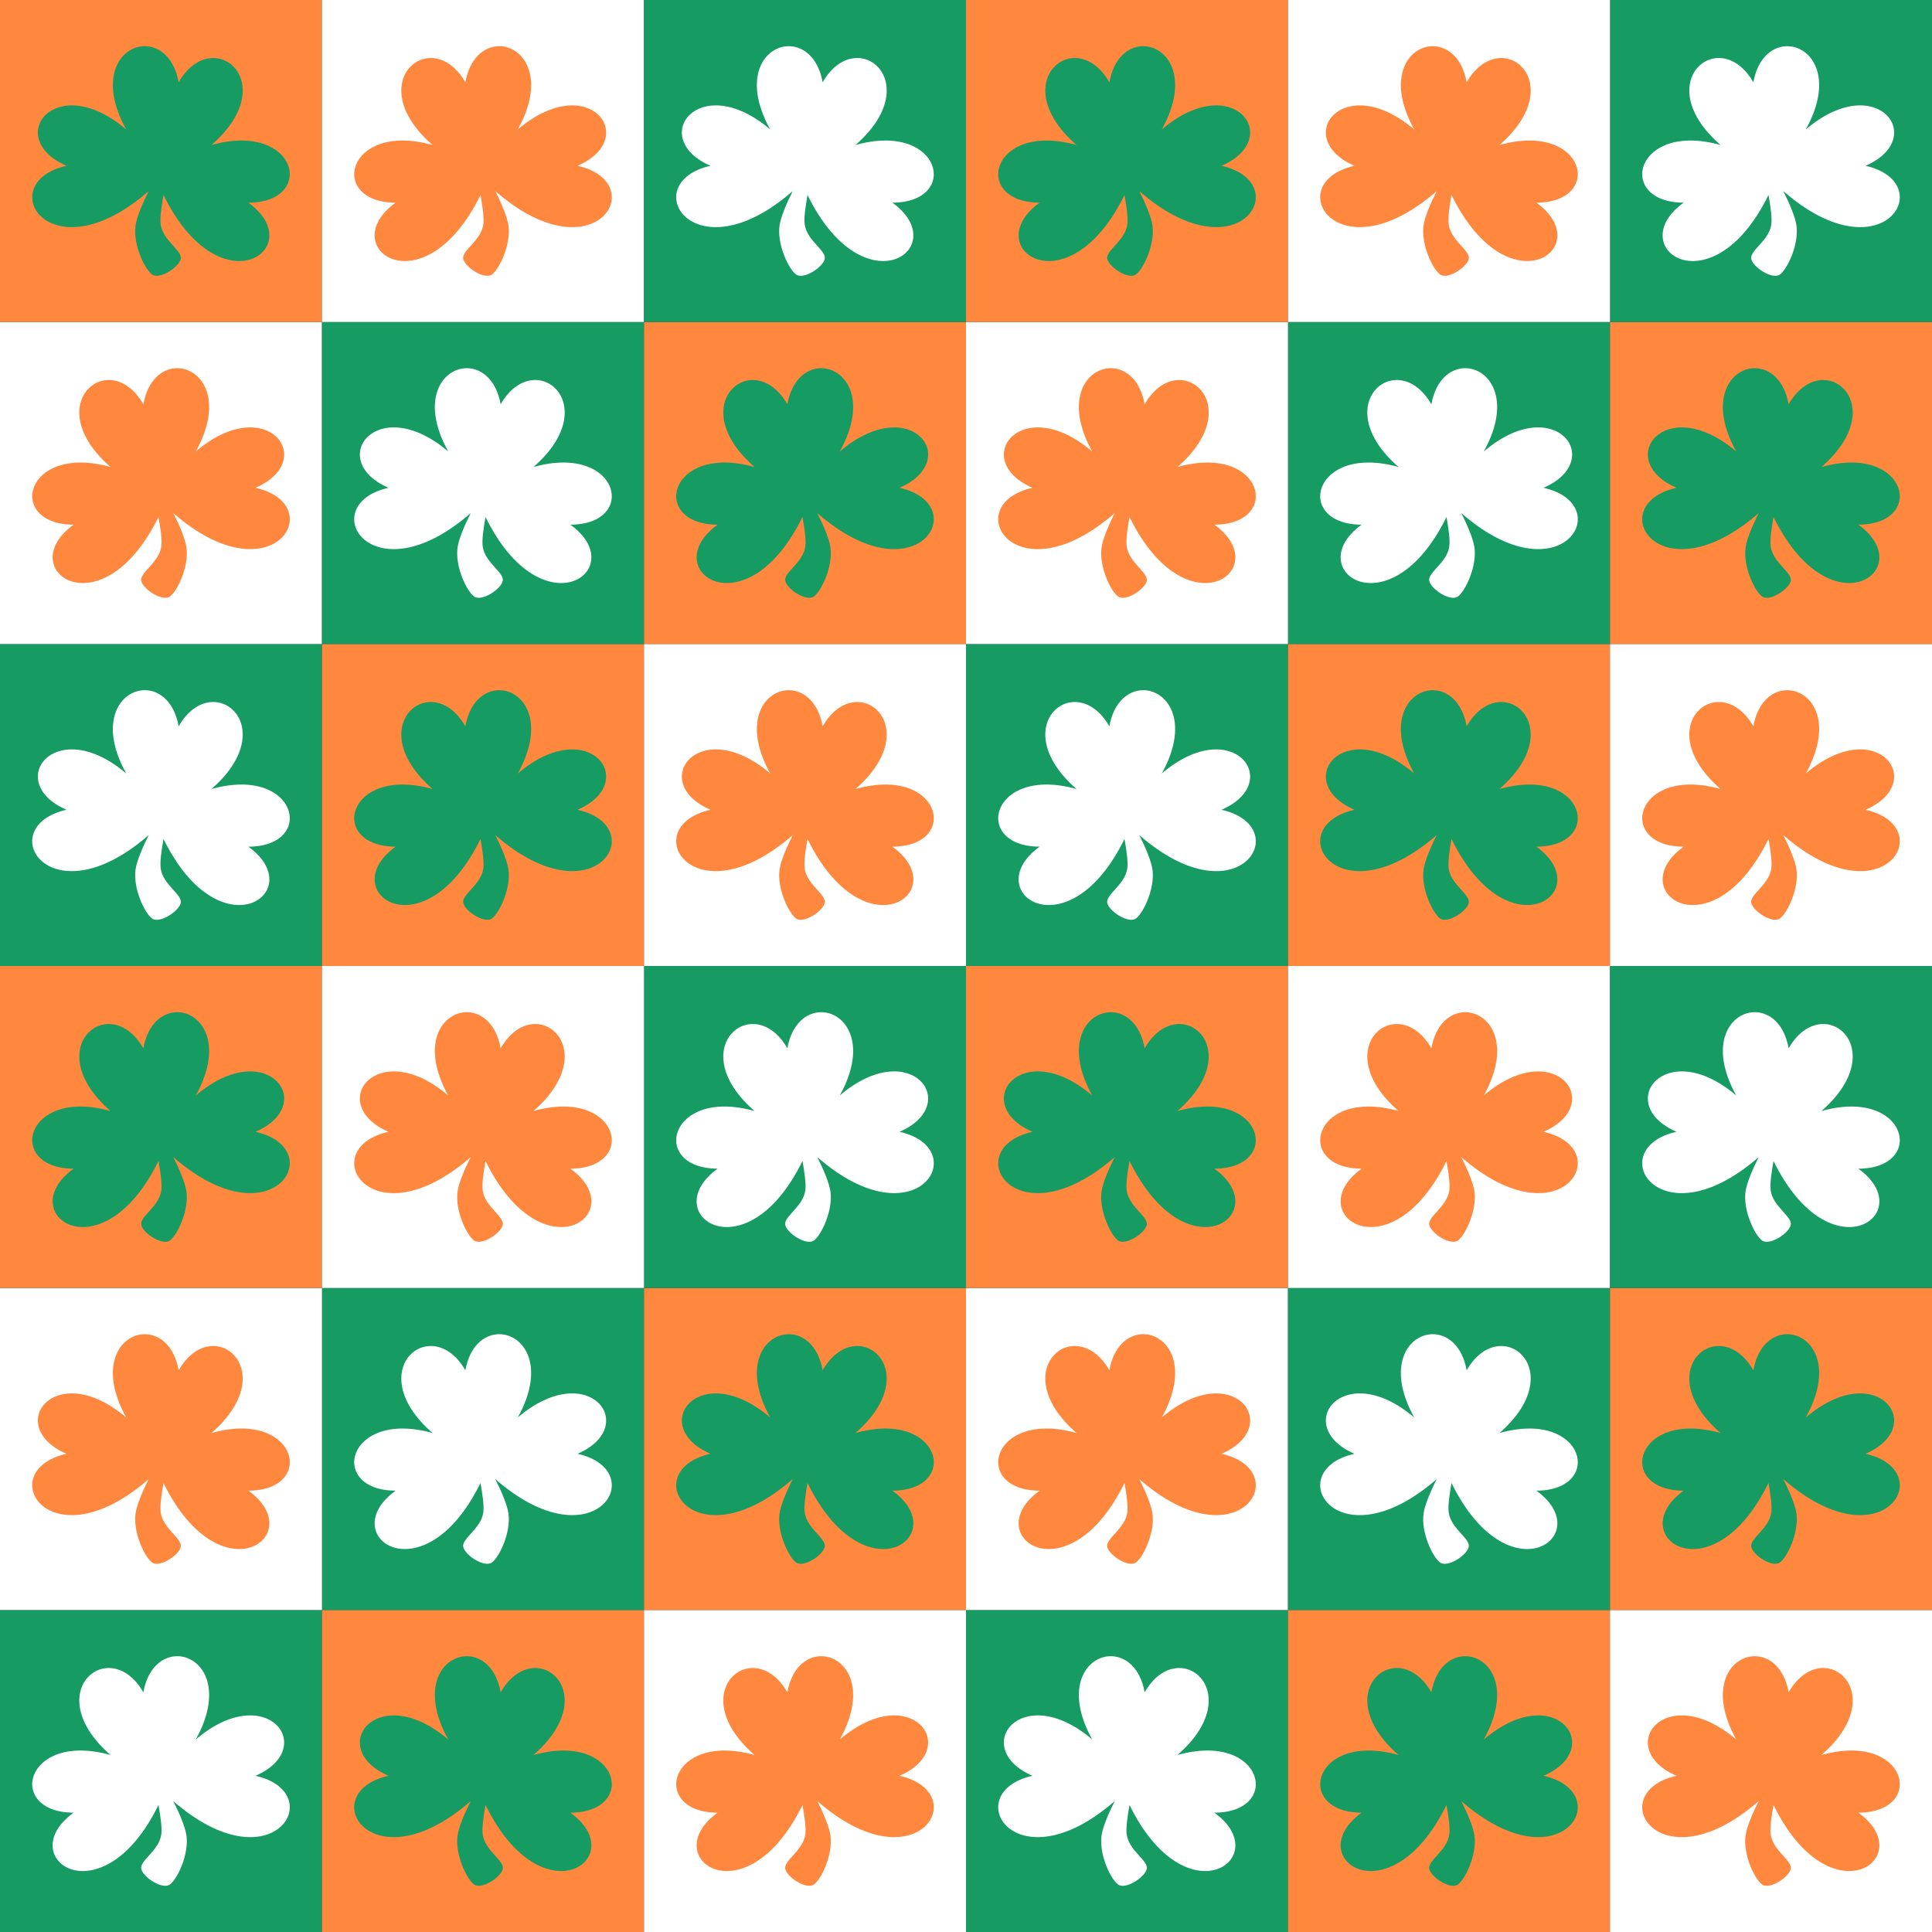
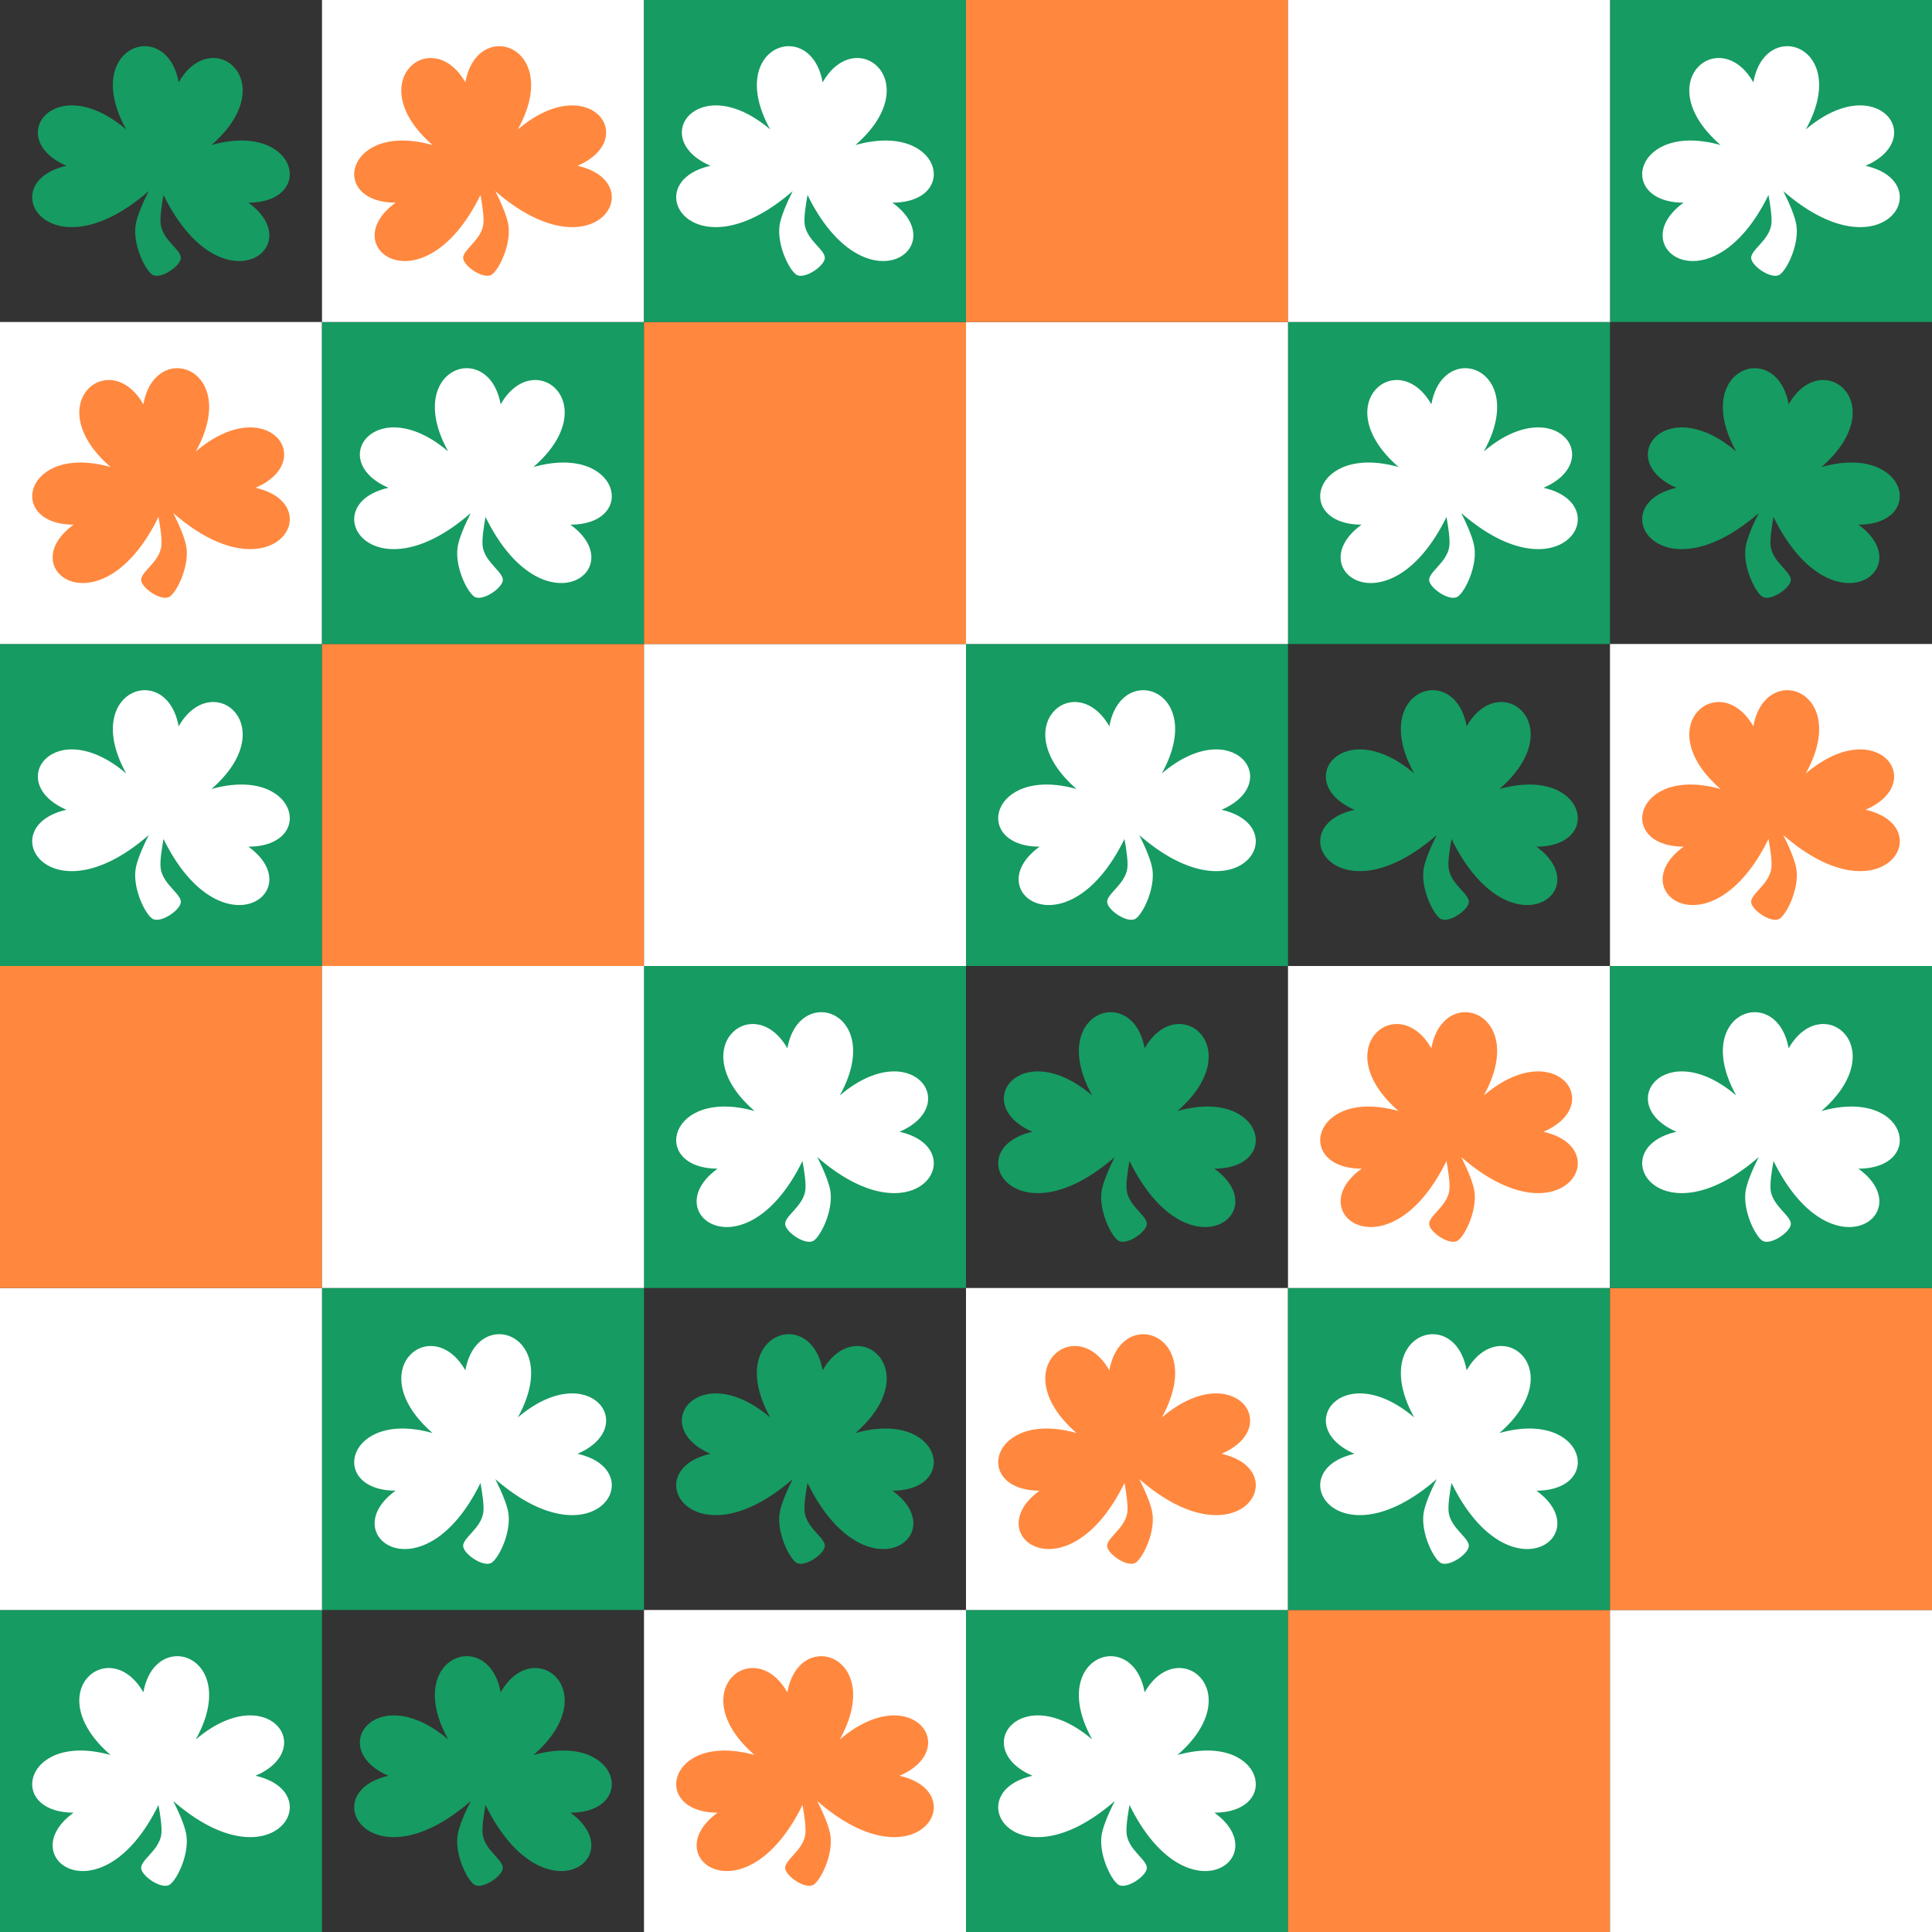
<svg xmlns="http://www.w3.org/2000/svg" xmlns:ns1="http://www.inkscape.org/namespaces/inkscape" xmlns:ns2="http://sodipodi.sourceforge.net/DTD/sodipodi-0.dtd" xmlns:xlink="http://www.w3.org/1999/xlink" version="1.1" viewBox="0 0 1200 1200" stroke-miterlimit="10" id="svg2" ns1:version="0.91 r13725" ns2:docname="IrelandPattern.svg" width="1200" height="1200" style="fill:none;stroke:none;stroke-linecap:square;stroke-miterlimit:10">
  <rect x="0" y="0" width="1200" height="1200" fill="#333333" stroke="none" />
  <defs id="defs87" />
  <ns2:namedview pagecolor="#ffffff" bordercolor="#666666" borderopacity="1" objecttolerance="10" gridtolerance="10" guidetolerance="10" ns1:pageopacity="0" ns1:pageshadow="2" ns1:window-width="1600" ns1:window-height="837" id="namedview85" showgrid="false" showguides="true" ns1:guide-bbox="true" fit-margin-top="0" fit-margin-left="0" fit-margin-right="0" fit-margin-bottom="0" ns1:zoom="0.55833333" ns1:cx="600" ns1:cy="600" ns1:window-x="-8" ns1:window-y="-8" ns1:window-maximized="1" ns1:current-layer="svg2" />
  <clipPath id="p.0">
    <path d="M 0,0 230,0 230,205 0,205 0,0 Z" id="path5" ns1:connector-curvature="0" style="clip-rule:nonzero" />
  </clipPath>
  <g id="g4376" transform="matrix(2,0,0,2,0,1000)">
    <g id="g4268">
      <rect style="opacity:1;fill:#169b62;fill-opacity:1;stroke:none" id="rect4256" width="100" height="100" x="0" y="0" />
      <path style="fill:#ffffff;fill-opacity:1;fill-rule:nonzero" d="M 54.734,14.35 C 50.327,14.507 45.872,18.018 44.52,25.563 34.085,7.312 11.846,25.473 34.329,45.032 7.505,37.535 1.648,62.886 22.861,62.94 3.6,76.831 31.465,96.753 49.222,60.548 c 0.627,3.54 1.146,7.106 0.875,9.133 -0.673,5.034 -6.684,8.069 -6.238,10.663 0.447,2.593 6.577,6.615 8.918,4.898 2.341,-1.717 5.942,-9.35 5.128,-15.2 -0.362,-2.602 -2.126,-6.813 -4.086,-10.694 30.963,26.972 48.849,-2.613 25.531,-7.862 C 99.071,42.962 82.91,21.419 60.812,40.198 69.85,23.874 62.369,14.078 54.734,14.35 Z" id="path27" ns1:connector-curvature="0" />
    </g>
    <g id="g4280">
-       <rect y="0" x="100" height="100" width="100" id="rect4274" style="opacity:1;fill:#ff883e;fill-opacity:1;stroke:none" />
      <path ns1:connector-curvature="0" id="path4276" d="m 145.266,14.35 c 4.407,0.157 8.862,3.668 10.214,11.213 10.436,-18.25 32.674,-0.089 10.191,19.47 26.824,-7.497 32.681,17.854 11.467,17.908 19.261,13.891 -8.604,33.812 -26.36,-2.393 -0.627,3.54 -1.146,7.106 -0.875,9.133 0.673,5.034 6.684,8.069 6.238,10.663 -0.447,2.593 -6.577,6.615 -8.918,4.898 -2.341,-1.717 -5.942,-9.35 -5.128,-15.2 0.362,-2.602 2.126,-6.813 4.086,-10.694 -30.963,26.972 -48.849,-2.613 -25.531,-7.862 -19.721,-8.523 -3.56,-30.066 18.538,-11.287 -9.038,-16.324 -1.556,-26.121 6.078,-25.848 z" style="fill:#169b62;fill-opacity:1;fill-rule:nonzero" />
    </g>
    <g transform="translate(100,0)" id="g4286">
      <rect style="opacity:1;fill:#ffffff;fill-opacity:1;stroke:none" id="rect4288" width="100" height="100" x="100" y="0" />
      <path style="fill:#ff883e;fill-opacity:1;fill-rule:nonzero" d="m 154.734,14.35 c -4.407,0.157 -8.862,3.668 -10.214,11.213 -10.436,-18.25 -32.674,-0.089 -10.191,19.47 -26.824,-7.497 -32.681,17.854 -11.467,17.908 -19.261,13.891 8.604,33.812 26.36,-2.393 0.627,3.54 1.146,7.106 0.875,9.133 -0.673,5.034 -6.684,8.069 -6.238,10.663 0.447,2.593 6.577,6.615 8.918,4.898 2.341,-1.717 5.942,-9.35 5.128,-15.2 -0.362,-2.602 -2.126,-6.813 -4.086,-10.694 30.963,26.972 48.849,-2.613 25.531,-7.862 19.721,-8.523 3.56,-30.066 -18.538,-11.287 9.038,-16.324 1.556,-26.121 -6.078,-25.848 z" id="path4290" ns1:connector-curvature="0" />
    </g>
    <g transform="translate(300,0)" id="g4298">
      <rect y="0" x="0" height="100" width="100" id="rect4300" style="opacity:1;fill:#169b62;fill-opacity:1;stroke:none" />
      <path ns1:connector-curvature="0" id="path4302" d="m 45.266,14.35 c 4.407,0.157 8.862,3.668 10.214,11.213 10.436,-18.25 32.674,-0.089 10.191,19.47 26.824,-7.497 32.681,17.854 11.467,17.908 19.261,13.891 -8.604,33.812 -26.36,-2.393 -0.627,3.54 -1.146,7.106 -0.875,9.133 0.673,5.034 6.684,8.069 6.238,10.663 -0.447,2.593 -6.577,6.615 -8.918,4.898 -2.341,-1.717 -5.942,-9.35 -5.128,-15.2 0.362,-2.602 2.126,-6.813 4.086,-10.694 C 15.218,86.32 -2.668,56.734 20.65,51.485 0.929,42.962 17.09,21.419 39.188,40.198 30.15,23.874 37.631,14.078 45.266,14.35 Z" style="fill:#ffffff;fill-opacity:1;fill-rule:nonzero" />
    </g>
    <g transform="translate(300,0)" id="g4304">
      <rect style="opacity:1;fill:#ff883e;fill-opacity:1;stroke:none" id="rect4306" width="100" height="100" x="100" y="0" />
-       <path style="fill:#169b62;fill-opacity:1;fill-rule:nonzero" d="m 154.734,14.35 c -4.407,0.157 -8.862,3.668 -10.214,11.213 -10.436,-18.25 -32.674,-0.089 -10.191,19.47 -26.824,-7.497 -32.681,17.854 -11.467,17.908 -19.261,13.891 8.604,33.812 26.36,-2.393 0.627,3.54 1.146,7.106 0.875,9.133 -0.673,5.034 -6.684,8.069 -6.238,10.663 0.447,2.593 6.577,6.615 8.918,4.898 2.341,-1.717 5.942,-9.35 5.128,-15.2 -0.362,-2.602 -2.126,-6.813 -4.086,-10.694 30.963,26.972 48.849,-2.613 25.531,-7.862 19.721,-8.523 3.56,-30.066 -18.538,-11.287 9.038,-16.324 1.556,-26.121 -6.078,-25.848 z" id="path4308" ns1:connector-curvature="0" />
+       <path style="fill:#169b62;fill-opacity:1;fill-rule:nonzero" d="m 154.734,14.35 z" id="path4308" ns1:connector-curvature="0" />
    </g>
    <g id="g4310" transform="translate(400,0)">
      <rect y="0" x="100" height="100" width="100" id="rect4312" style="opacity:1;fill:#ffffff;fill-opacity:1;stroke:none" />
-       <path ns1:connector-curvature="0" id="path4314" d="m 145.266,14.35 c 4.407,0.157 8.862,3.668 10.214,11.213 10.436,-18.25 32.674,-0.089 10.191,19.47 26.824,-7.497 32.681,17.854 11.467,17.908 19.261,13.891 -8.604,33.812 -26.36,-2.393 -0.627,3.54 -1.146,7.106 -0.875,9.133 0.673,5.034 6.684,8.069 6.238,10.663 -0.447,2.593 -6.577,6.615 -8.918,4.898 -2.341,-1.717 -5.942,-9.35 -5.128,-15.2 0.362,-2.602 2.126,-6.813 4.086,-10.694 -30.963,26.972 -48.849,-2.613 -25.531,-7.862 -19.721,-8.523 -3.56,-30.066 18.538,-11.287 -9.038,-16.324 -1.556,-26.121 6.078,-25.848 z" style="fill:#ff883e;fill-opacity:1;fill-rule:nonzero" />
    </g>
    <use height="100%" width="100%" transform="translate(100,-100)" id="use4316" xlink:href="#g4268" y="0" x="0" />
    <use height="100%" width="100%" transform="translate(100,-100)" id="use4318" xlink:href="#g4280" y="0" x="0" />
    <use height="100%" width="100%" transform="translate(100,-100)" id="use4320" xlink:href="#g4286" y="0" x="0" />
    <use height="100%" width="100%" transform="translate(100,-100)" id="use4322" xlink:href="#g4298" y="0" x="0" />
    <use height="100%" width="100%" transform="translate(100,-100)" id="use4324" xlink:href="#g4304" y="0" x="0" />
    <use height="100%" width="100%" transform="translate(-500,-100)" id="use4326" xlink:href="#g4310" y="0" x="0" />
    <use height="100%" width="100%" transform="translate(100,-100)" id="use4328" xlink:href="#use4316" y="0" x="0" />
    <use height="100%" width="100%" transform="translate(100,-100)" id="use4330" xlink:href="#use4318" y="0" x="0" />
    <use height="100%" width="100%" transform="translate(100,-100)" id="use4332" xlink:href="#use4320" y="0" x="0" />
    <use height="100%" width="100%" transform="translate(100,-100)" id="use4334" xlink:href="#use4322" y="0" x="0" />
    <use height="100%" width="100%" transform="translate(-500,-100)" id="use4336" xlink:href="#use4324" y="0" x="0" />
    <use height="100%" width="100%" transform="translate(100,-100)" id="use4338" xlink:href="#use4326" y="0" x="0" />
    <use x="0" y="0" xlink:href="#use4316" id="use4340" transform="translate(200,-200)" width="100%" height="100%" />
    <use x="0" y="0" xlink:href="#use4318" id="use4342" transform="translate(200,-200)" width="100%" height="100%" />
    <use x="0" y="0" xlink:href="#use4320" id="use4344" transform="translate(200,-200)" width="100%" height="100%" />
    <use x="0" y="0" xlink:href="#use4322" id="use4346" transform="translate(-400,-200)" width="100%" height="100%" />
    <use x="0" y="0" xlink:href="#use4324" id="use4348" transform="translate(-400,-200)" width="100%" height="100%" />
    <use x="0" y="0" xlink:href="#use4326" id="use4350" transform="translate(200,-200)" width="100%" height="100%" />
    <use height="100%" width="100%" transform="translate(300,-300)" id="use4352" xlink:href="#use4316" y="0" x="0" />
    <use height="100%" width="100%" transform="translate(300,-300)" id="use4354" xlink:href="#use4318" y="0" x="0" />
    <use height="100%" width="100%" transform="translate(-300,-300)" id="use4356" xlink:href="#use4320" y="0" x="0" />
    <use height="100%" width="100%" transform="translate(-300,-300)" id="use4358" xlink:href="#use4322" y="0" x="0" />
    <use height="100%" width="100%" transform="translate(-300,-300)" id="use4360" xlink:href="#use4324" y="0" x="0" />
    <use height="100%" width="100%" transform="translate(300,-300)" id="use4362" xlink:href="#use4326" y="0" x="0" />
    <use height="100%" width="100%" transform="translate(100,-100)" id="use4364" xlink:href="#use4352" y="0" x="0" />
    <use height="100%" width="100%" transform="translate(-500,-100)" id="use4366" xlink:href="#use4354" y="0" x="0" />
    <use height="100%" width="100%" transform="translate(100,-100)" id="use4368" xlink:href="#use4356" y="0" x="0" />
    <use height="100%" width="100%" transform="translate(100,-100)" id="use4370" xlink:href="#use4358" y="0" x="0" />
    <use height="100%" width="100%" transform="translate(100,-100)" id="use4372" xlink:href="#use4360" y="0" x="0" />
    <use height="100%" width="100%" transform="translate(100,-100)" id="use4374" xlink:href="#use4362" y="0" x="0" />
  </g>
</svg>